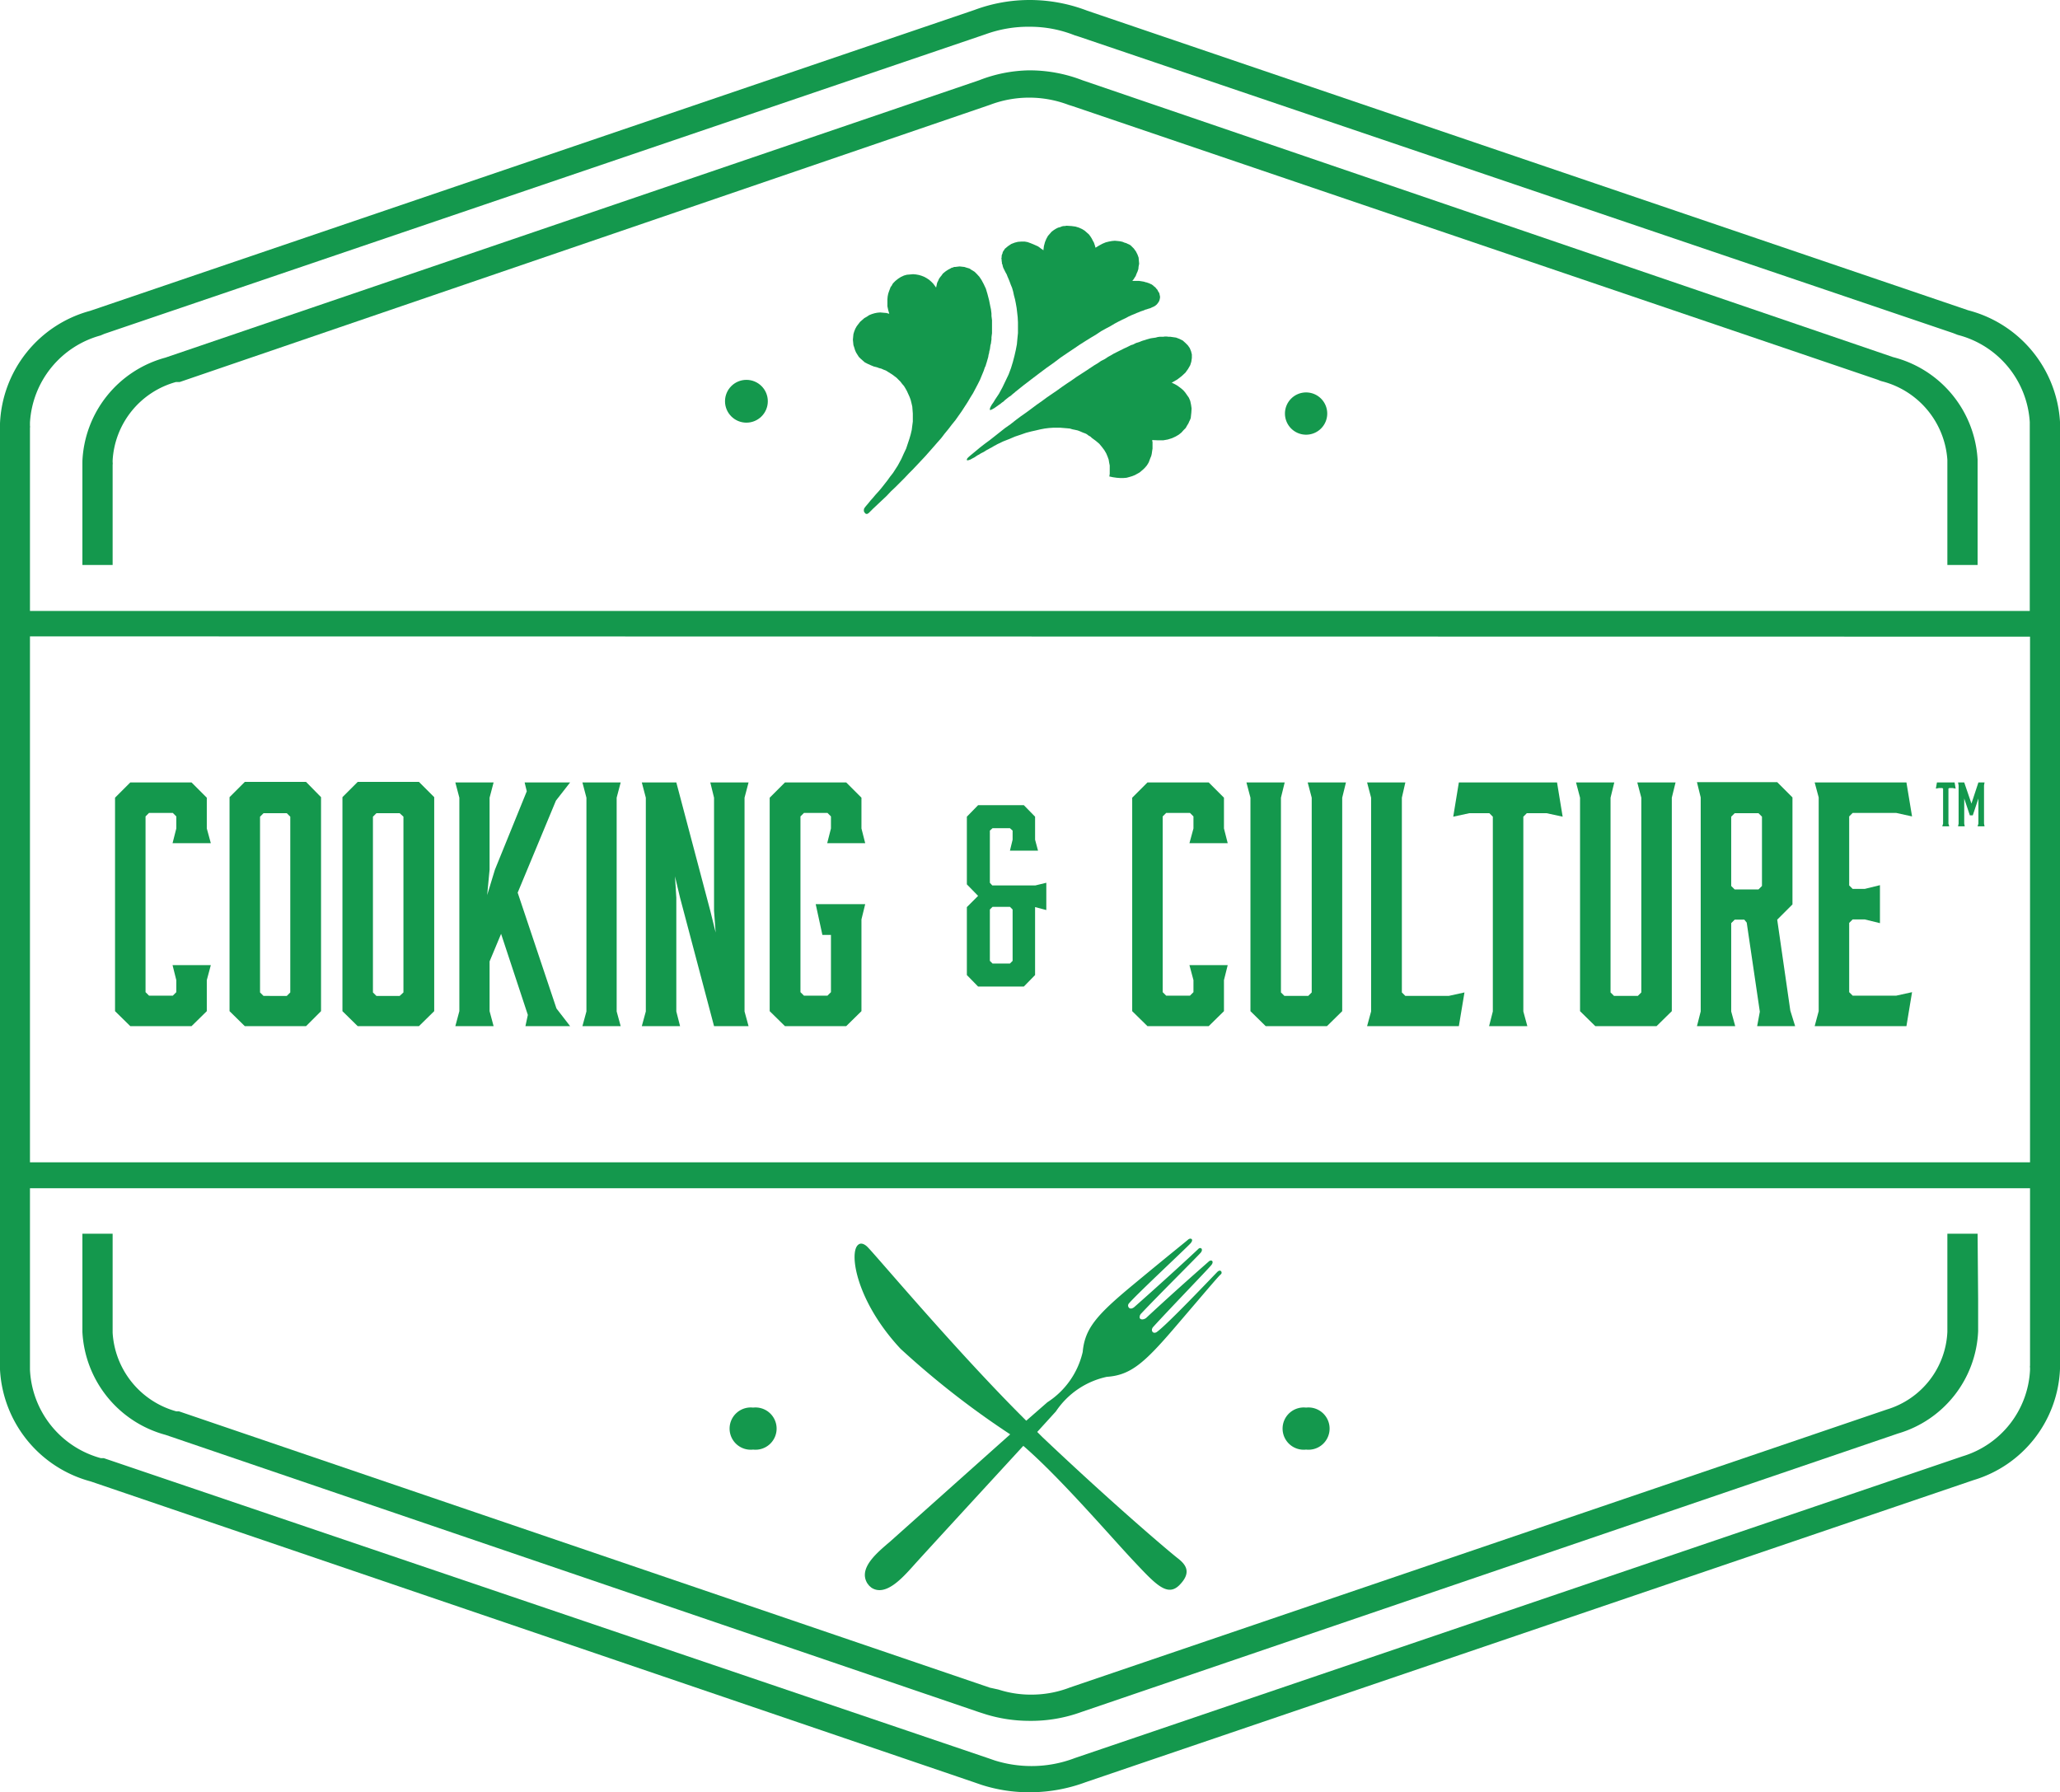
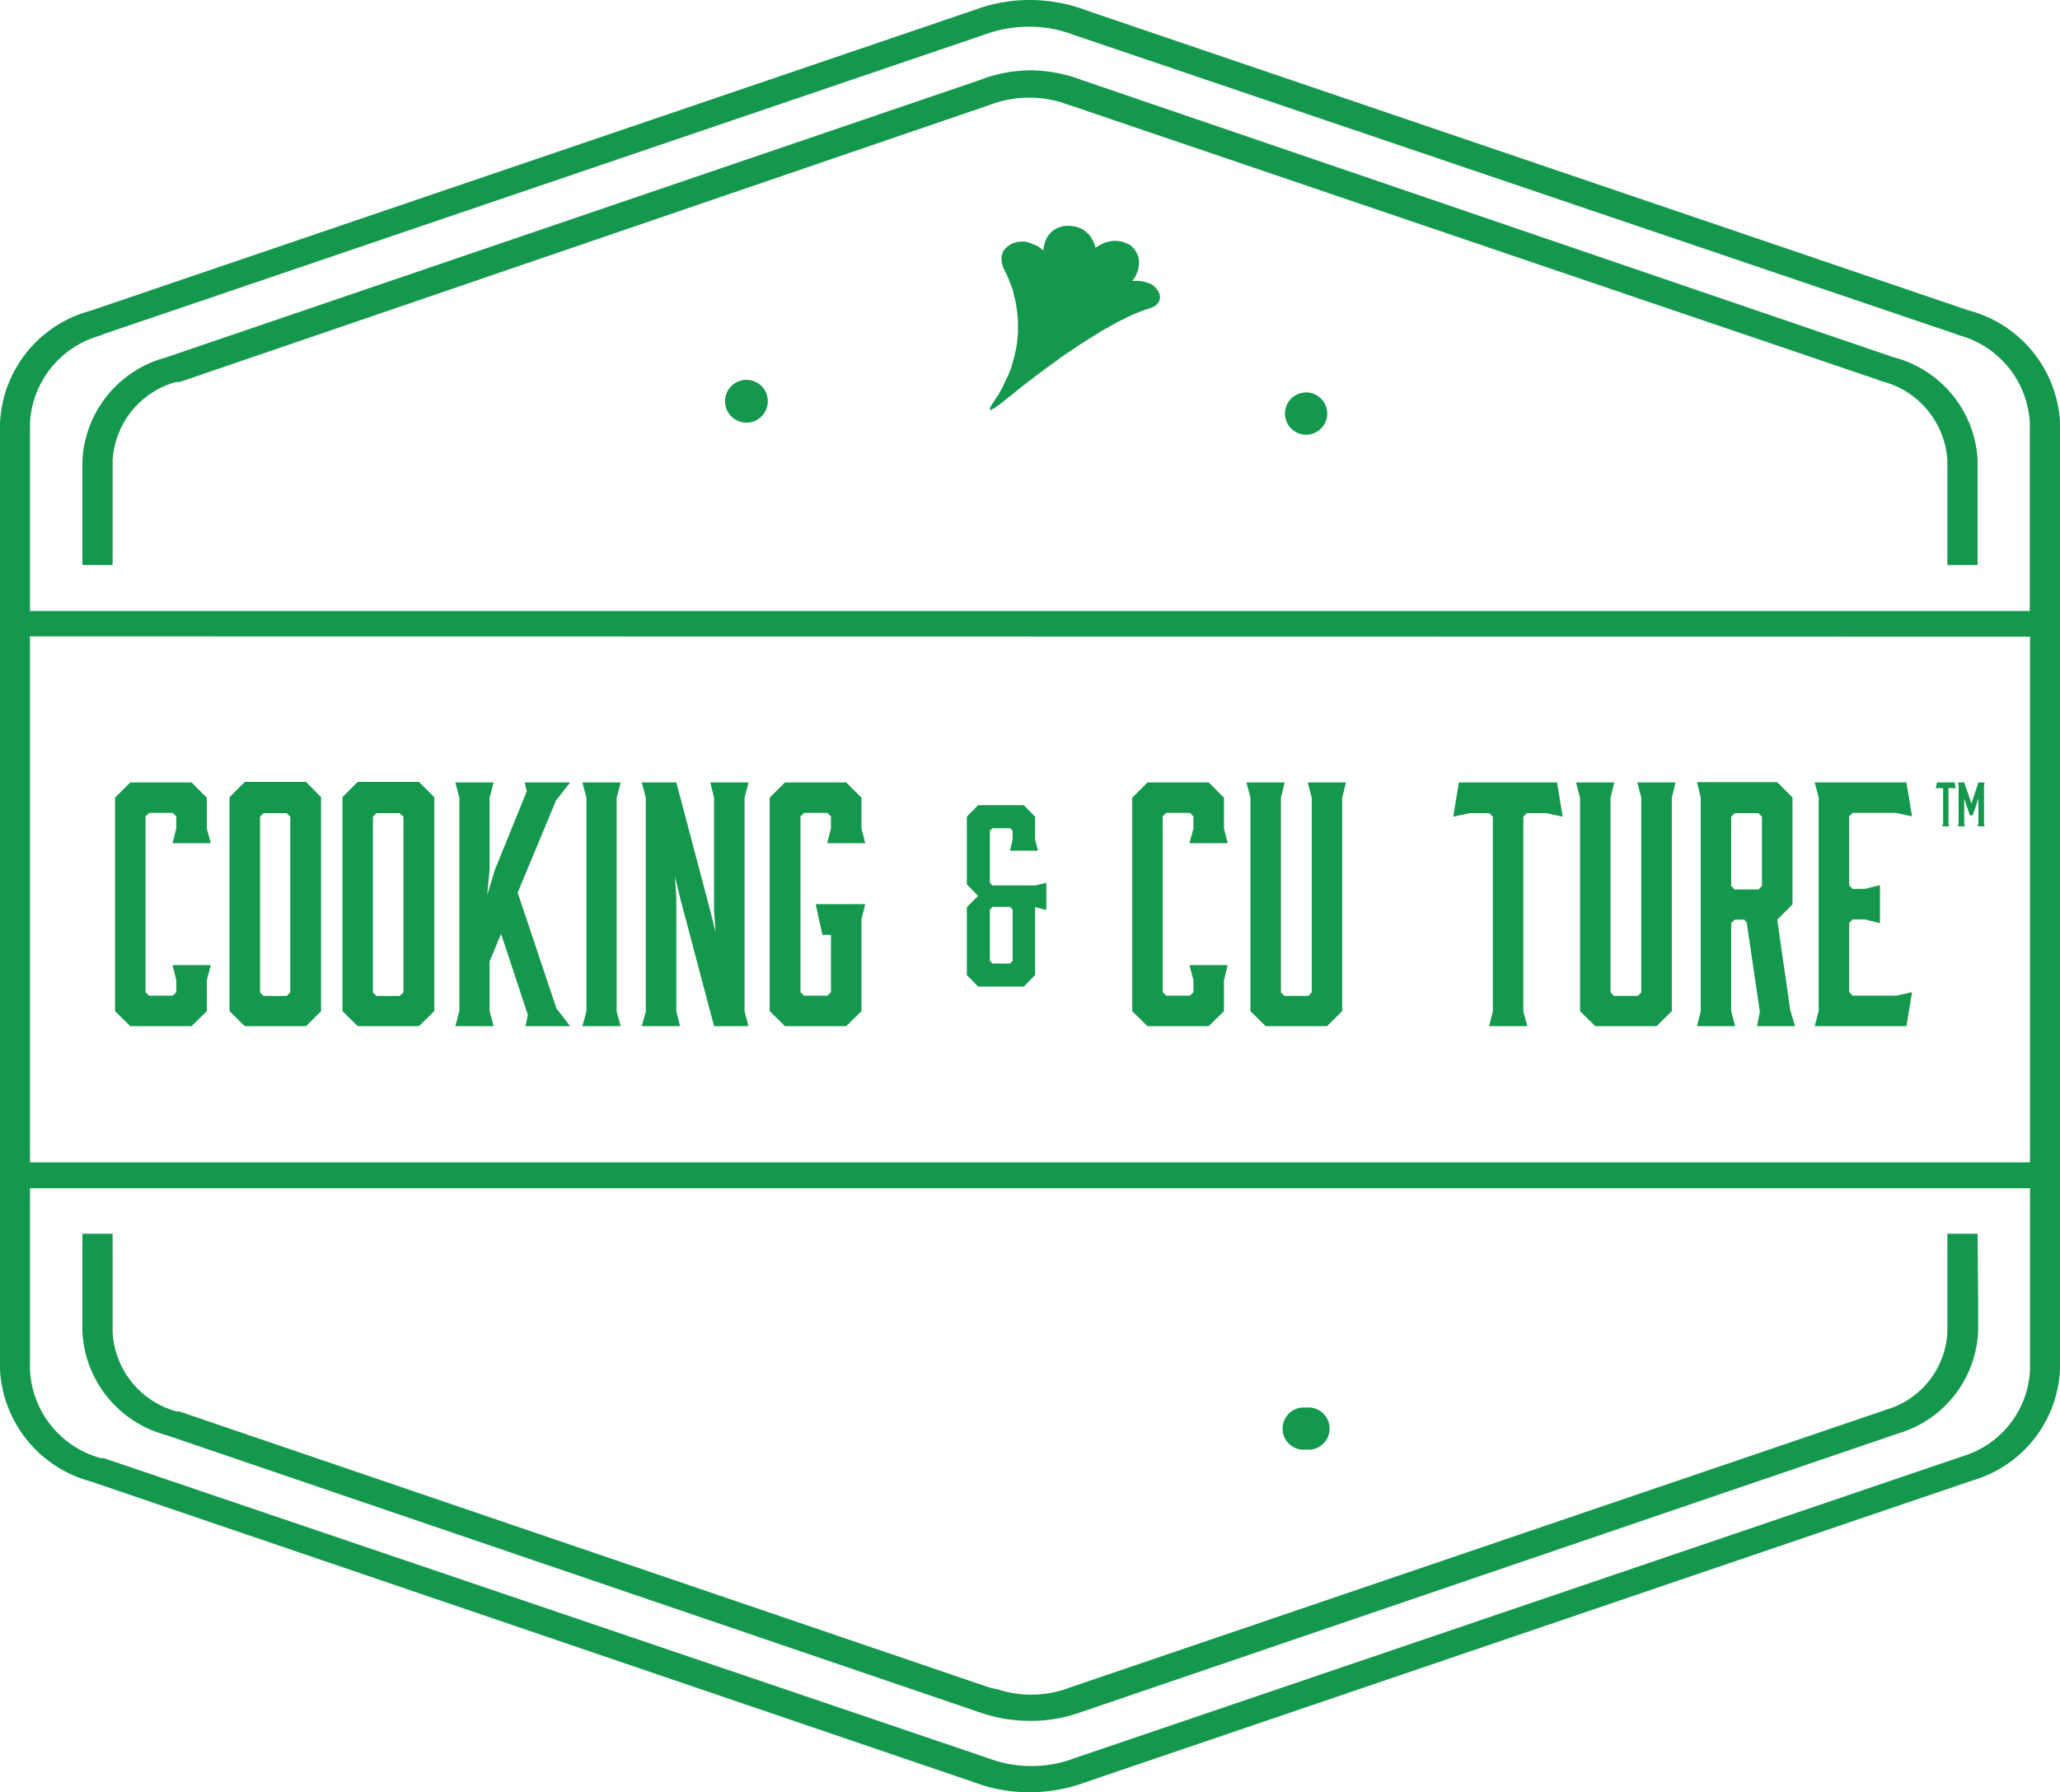
<svg xmlns="http://www.w3.org/2000/svg" id="Layer_1" data-name="Layer 1" viewBox="0 0 77 67">
  <defs>
    <style>.cls-1{fill:#14984d;}</style>
  </defs>
-   <path class="cls-1" d="M37.76,53.62l-4.48,4c-.49.42-1.21,1-.86,1.57l.07.09.08.07c.53.35,1.16-.36,1.59-.84s2.62-2.86,4.09-4.46c1.38,1.19,3.29,3.42,4.11,4.29s1.27,1.38,1.73.91.24-.76-.07-1-2.39-2-5.06-4.53l-.19-.19.7-.77a3.06,3.06,0,0,1,1.9-1.29c.88-.06,1.39-.5,2.53-1.83s1.65-1.94,1.73-2,0-.22-.13-.09-1.9,2-2.27,2.25c-.14.08-.23-.07-.13-.19.58-.64,2.07-2.18,2.18-2.32s0-.22-.1-.13S44,48.19,42.84,49.27c-.08.06-.2.08-.24,0a.19.19,0,0,1,.06-.17c.59-.63,2.11-2.14,2.22-2.27s0-.23-.09-.14-1.19,1.11-2.39,2.17c-.07.06-.17.09-.22,0v0h0a.12.12,0,0,1,0-.11c.13-.2,2.18-2.11,2.32-2.27s0-.22-.09-.14-.72.58-2.07,1.7-1.79,1.62-1.87,2.5a3.05,3.05,0,0,1-1.32,1.88l-.79.69c-2.56-2.54-5.53-6.08-5.92-6.48,0,0-.21-.24-.37-.09-.34.3-.06,2.11,1.59,3.88A32.08,32.08,0,0,0,37.76,53.62Z" />
  <path class="cls-1" d="M77,17.13h0V15.77h0a4.59,4.59,0,0,0-3.43-4.17h0L40.64.4h0A6,6,0,0,0,38.5,0a5.89,5.89,0,0,0-2.07.37L3.37,11.62h0A4.56,4.56,0,0,0,0,15.83s0,0,0,.06H0v1.24H0V49.87H0V51.2H0a4.58,4.58,0,0,0,3.39,4.18h0l33,11.24.29.1h0A5.81,5.81,0,0,0,38.5,67a6,6,0,0,0,2.09-.38L73.77,55.33A4.53,4.53,0,0,0,77,51.18s0,0,0-.06h0V49.87h0ZM1.12,15.8a3.59,3.59,0,0,1,2.64-3.26l.14-.06L36.84,1.28l0,0A4.69,4.69,0,0,1,38.5,1a4.51,4.51,0,0,1,1.67.32l.16.05L73,12.45l.18.07a3.59,3.59,0,0,1,2.69,3.26s0,0,0,.06v7H1.12V16a.28.28,0,0,0,0-.09S1.12,15.83,1.12,15.8Zm74.76,8V43.45H1.12V23.79Zm0,27.41a3.55,3.55,0,0,1-2.52,3.23L40.18,65.72h0a4.53,4.53,0,0,1-1.63.3,4.6,4.6,0,0,1-1.37-.21h0l-.23-.08h0L3.88,54.51l-.11,0A3.6,3.6,0,0,1,1.12,51.2V44.42H75.88v6.63a.19.19,0,0,0,0,.08S75.88,51.18,75.88,51.2Z" />
  <path class="cls-1" d="M3.08,21.12H4.21V17.37a.27.27,0,0,0,0-.09v-.07a3.23,3.23,0,0,1,2.37-2.93l.14,0L37,3.92l0,0a4.14,4.14,0,0,1,2.94,0l.16.05L70.2,14.2a.85.85,0,0,0,.17.06,3.26,3.26,0,0,1,2.42,2.93v3.93h1.13V18.44h0V17.18h0a4.2,4.2,0,0,0-3.16-3.83h0L40.46,3h0a5.47,5.47,0,0,0-2-.37A5.34,5.34,0,0,0,36.6,3L6.18,13.37h0a4.2,4.2,0,0,0-3.1,3.87.43.43,0,0,1,0,.05h0v1.15h0Z" />
  <path class="cls-1" d="M73.92,46.12H72.79v3.67a3.18,3.18,0,0,1-2.26,2.9L40,63.08h0a4,4,0,0,1-1.46.27,3.93,3.93,0,0,1-1.22-.19h0L37,63.09h0L6.69,52.76l-.1,0a3.25,3.25,0,0,1-2.38-2.94V46.12H3.08v2.44h0v1.23h0a4.21,4.21,0,0,0,3.11,3.85h0L36.58,64l.28.09,0,0h0a5.58,5.58,0,0,0,1.6.24A5.5,5.5,0,0,0,40.42,64L70.94,53.59a4.17,4.17,0,0,0,3-3.82.43.43,0,0,0,0-.05h0V48.56h0Z" />
-   <polygon class="cls-1" points="36.27 14.86 36.37 14.7 36.46 14.53 36.55 14.36 36.63 14.2 36.7 14.03 36.77 13.86 36.79 13.8 36.81 13.74 36.84 13.68 36.86 13.61 36.88 13.55 36.9 13.48 36.92 13.41 36.94 13.34 36.95 13.27 36.97 13.2 36.98 13.13 37 13.06 37.01 12.99 37.02 12.91 37.04 12.84 37.05 12.76 37.06 12.69 37.06 12.61 37.07 12.53 37.08 12.46 37.08 12.38 37.08 12.3 37.08 12.22 37.08 12.14 37.08 12.06 37.08 11.97 37.07 11.89 37.06 11.81 37.06 11.72 37.05 11.64 37.04 11.56 37.02 11.47 36.97 11.22 36.91 10.99 36.85 10.79 36.77 10.62 36.69 10.47 36.61 10.35 36.52 10.25 36.43 10.16 36.33 10.1 36.24 10.04 36.14 10.01 36.05 9.98 35.96 9.97 35.87 9.96 35.78 9.97 35.7 9.98 35.66 9.98 35.62 10 35.57 10.01 35.52 10.04 35.46 10.07 35.41 10.1 35.35 10.14 35.3 10.18 35.24 10.23 35.2 10.29 35.15 10.35 35.1 10.42 35.07 10.49 35.03 10.57 35.01 10.66 34.99 10.75 34.94 10.68 34.88 10.6 34.81 10.53 34.73 10.46 34.64 10.4 34.55 10.35 34.45 10.31 34.35 10.28 34.24 10.26 34.13 10.25 34.02 10.26 33.9 10.27 33.79 10.3 33.68 10.35 33.57 10.42 33.47 10.5 33.46 10.51 33.45 10.52 33.42 10.55 33.39 10.58 33.36 10.62 33.33 10.68 33.29 10.73 33.26 10.81 33.23 10.89 33.2 10.98 33.18 11.08 33.17 11.19 33.17 11.31 33.17 11.45 33.2 11.59 33.24 11.73 33.13 11.7 33.01 11.69 32.9 11.68 32.79 11.69 32.69 11.71 32.59 11.74 32.49 11.78 32.4 11.84 32.31 11.89 32.23 11.96 32.15 12.03 32.08 12.12 32.02 12.2 31.97 12.29 31.93 12.39 31.9 12.49 31.89 12.59 31.88 12.7 31.89 12.8 31.9 12.9 31.93 12.99 31.96 13.09 32 13.18 32.05 13.26 32.1 13.34 32.17 13.41 32.25 13.48 32.33 13.55 32.43 13.6 32.54 13.65 32.66 13.7 32.78 13.73 32.86 13.76 32.94 13.78 33.03 13.82 33.11 13.85 33.19 13.9 33.27 13.95 33.35 14 33.43 14.06 33.51 14.12 33.58 14.19 33.66 14.27 33.72 14.35 33.79 14.43 33.85 14.53 33.9 14.62 33.95 14.73 34 14.84 34.04 14.95 34.07 15.07 34.1 15.2 34.11 15.33 34.12 15.46 34.12 15.61 34.12 15.76 34.1 15.91 34.08 16.07 34.04 16.24 33.99 16.41 33.93 16.59 33.87 16.77 33.78 16.96 33.69 17.16 33.63 17.27 33.56 17.4 33.47 17.54 33.38 17.68 33.27 17.82 33.17 17.96 33.06 18.1 32.95 18.24 32.84 18.37 32.73 18.49 32.63 18.61 32.54 18.71 32.46 18.81 32.4 18.88 32.35 18.94 32.32 18.98 32.3 19.01 32.29 19.06 32.29 19.11 32.31 19.15 32.34 19.19 32.37 19.21 32.42 19.21 32.47 19.18 32.63 19.02 32.8 18.86 32.97 18.7 33.14 18.54 33.3 18.37 33.47 18.21 33.63 18.05 33.8 17.88 33.96 17.71 34.12 17.55 34.28 17.38 34.44 17.21 34.59 17.05 34.74 16.88 34.89 16.71 35.03 16.55 35.18 16.38 35.31 16.21 35.45 16.04 35.58 15.87 35.71 15.71 35.83 15.54 35.95 15.37 36.06 15.2 36.17 15.03 36.27 14.86" />
  <polygon class="cls-1" points="38.03 12.65 38.01 12.87 37.97 13.08 37.92 13.3 37.86 13.53 37.79 13.76 37.7 14 37.59 14.23 37.47 14.48 37.34 14.72 37.18 14.96 37.17 14.98 37.16 15 37.15 15.01 37.14 15.03 37.07 15.13 37.02 15.22 37 15.28 37 15.32 37.02 15.33 37.09 15.3 37.19 15.24 37.33 15.14 37.39 15.1 37.45 15.05 37.51 15.01 37.56 14.96 37.61 14.92 37.66 14.88 37.71 14.84 37.76 14.81 37.8 14.78 37.83 14.75 37.87 14.72 37.89 14.7 37.92 14.68 37.93 14.67 37.94 14.66 37.95 14.65 38.25 14.41 38.55 14.18 38.84 13.96 39.12 13.75 39.39 13.56 39.64 13.37 39.89 13.2 40.13 13.04 40.35 12.89 40.57 12.75 40.78 12.62 40.98 12.5 41.16 12.38 41.34 12.28 41.51 12.19 41.66 12.1 41.81 12.02 41.95 11.95 42.08 11.89 42.19 11.83 42.3 11.78 42.4 11.74 42.49 11.7 42.57 11.67 42.64 11.64 42.7 11.62 42.76 11.6 42.8 11.58 42.83 11.57 42.85 11.57 42.86 11.56 42.87 11.56 42.93 11.54 43 11.52 43.06 11.49 43.13 11.46 43.18 11.43 43.24 11.38 43.28 11.33 43.32 11.27 43.34 11.22 43.35 11.18 43.36 11.13 43.36 11.08 43.35 11.04 43.34 10.99 43.33 10.95 43.3 10.91 43.28 10.87 43.26 10.83 43.23 10.8 43.2 10.76 43.17 10.73 43.13 10.7 43.1 10.67 43.07 10.65 43.07 10.65 43.06 10.64 43.04 10.63 43.02 10.62 42.99 10.61 42.96 10.59 42.92 10.58 42.87 10.56 42.82 10.55 42.76 10.53 42.7 10.52 42.64 10.51 42.57 10.5 42.49 10.5 42.41 10.5 42.33 10.5 42.33 10.49 42.35 10.47 42.38 10.43 42.41 10.38 42.45 10.32 42.48 10.24 42.52 10.15 42.55 10.06 42.56 9.96 42.58 9.86 42.57 9.75 42.56 9.63 42.52 9.52 42.46 9.4 42.38 9.29 42.27 9.18 42.26 9.17 42.24 9.16 42.21 9.14 42.16 9.12 42.1 9.09 42.03 9.07 41.96 9.04 41.87 9.02 41.78 9.01 41.67 9 41.56 9.01 41.45 9.03 41.33 9.06 41.21 9.11 41.08 9.18 40.95 9.26 40.95 9.26 40.94 9.23 40.93 9.19 40.91 9.13 40.89 9.07 40.85 9 40.81 8.92 40.76 8.84 40.7 8.76 40.62 8.69 40.54 8.62 40.44 8.56 40.33 8.51 40.2 8.47 40.05 8.45 39.89 8.44 39.88 8.44 39.85 8.44 39.81 8.45 39.76 8.45 39.7 8.46 39.63 8.49 39.55 8.51 39.47 8.55 39.39 8.6 39.31 8.66 39.24 8.74 39.17 8.82 39.11 8.93 39.06 9.05 39.02 9.2 39 9.36 38.99 9.35 38.97 9.33 38.92 9.3 38.87 9.26 38.8 9.21 38.71 9.17 38.62 9.13 38.52 9.09 38.41 9.05 38.3 9.03 38.18 9.03 38.05 9.04 37.93 9.07 37.8 9.12 37.68 9.2 37.56 9.3 37.53 9.35 37.5 9.39 37.48 9.43 37.47 9.48 37.45 9.52 37.44 9.57 37.44 9.62 37.43 9.66 37.44 9.71 37.44 9.76 37.45 9.8 37.45 9.85 37.47 9.89 37.48 9.94 37.49 9.98 37.51 10.03 37.51 10.03 37.52 10.05 37.54 10.09 37.56 10.13 37.59 10.19 37.63 10.26 37.66 10.34 37.7 10.43 37.74 10.53 37.78 10.64 37.83 10.76 37.87 10.9 37.9 11.04 37.94 11.19 37.97 11.34 38 11.51 38.02 11.68 38.04 11.86 38.05 12.05 38.05 12.24 38.05 12.45 38.03 12.65" />
-   <polygon class="cls-1" points="44.17 14.06 44.31 13.93 44.41 13.79 44.49 13.65 44.53 13.52 44.55 13.38 44.55 13.25 44.52 13.13 44.47 13.01 44.4 12.91 44.31 12.82 44.21 12.73 44.09 12.67 43.96 12.62 43.82 12.6 43.75 12.59 43.68 12.59 43.61 12.58 43.54 12.58 43.48 12.59 43.41 12.59 43.34 12.59 43.27 12.6 43.2 12.62 43.13 12.63 43.06 12.64 43 12.65 42.93 12.67 42.86 12.69 42.8 12.71 42.73 12.73 42.67 12.75 42.6 12.78 42.54 12.8 42.47 12.82 42.41 12.85 42.35 12.88 42.28 12.9 42.22 12.93 42.16 12.96 42.1 12.99 42.03 13.02 41.97 13.05 41.91 13.08 41.85 13.11 41.79 13.14 41.73 13.17 41.63 13.22 41.53 13.28 41.42 13.34 41.3 13.42 41.16 13.49 41.03 13.58 40.88 13.67 40.73 13.77 40.58 13.87 40.41 13.98 40.24 14.09 40.07 14.21 39.89 14.33 39.7 14.46 39.52 14.59 39.33 14.72 39.14 14.85 38.95 14.99 38.75 15.13 38.55 15.28 38.36 15.42 38.16 15.56 37.96 15.71 37.77 15.86 37.57 16 37.38 16.15 37.19 16.3 37 16.45 36.81 16.59 36.63 16.73 36.45 16.88 36.28 17.02 36.21 17.08 36.16 17.13 36.14 17.17 36.14 17.2 36.16 17.21 36.21 17.2 36.27 17.18 36.36 17.13 36.42 17.1 36.48 17.06 36.54 17.02 36.6 16.99 36.66 16.95 36.72 16.92 36.78 16.89 36.84 16.85 36.89 16.82 36.95 16.79 37 16.76 37.06 16.73 37.11 16.7 37.16 16.67 37.22 16.64 37.27 16.61 37.5 16.5 37.73 16.41 37.94 16.32 38.15 16.25 38.35 16.18 38.54 16.13 38.72 16.09 38.89 16.05 39.05 16.02 39.21 16 39.36 15.99 39.5 15.99 39.64 15.99 39.76 16 39.88 16.01 39.99 16.02 40.09 16.05 40.19 16.07 40.28 16.09 40.36 16.12 40.43 16.15 40.5 16.18 40.56 16.2 40.62 16.23 40.66 16.26 40.7 16.29 40.74 16.31 40.77 16.33 40.79 16.35 40.8 16.36 40.81 16.37 40.81 16.37 40.96 16.48 41.09 16.59 41.19 16.71 41.28 16.83 41.35 16.95 41.4 17.07 41.44 17.18 41.46 17.3 41.48 17.4 41.48 17.5 41.48 17.59 41.48 17.66 41.48 17.72 41.47 17.77 41.47 17.8 41.46 17.81 41.6 17.84 41.74 17.86 41.87 17.87 41.99 17.87 42.11 17.86 42.22 17.83 42.32 17.8 42.42 17.76 42.51 17.71 42.6 17.66 42.67 17.6 42.74 17.54 42.8 17.48 42.86 17.41 42.9 17.35 42.94 17.28 42.97 17.2 43 17.12 43.03 17.05 43.05 16.97 43.06 16.9 43.07 16.83 43.08 16.77 43.08 16.71 43.08 16.65 43.08 16.6 43.08 16.56 43.08 16.52 43.07 16.49 43.07 16.47 43.07 16.46 43.07 16.45 43.28 16.46 43.48 16.46 43.65 16.43 43.81 16.38 43.94 16.32 44.06 16.25 44.16 16.17 44.24 16.08 44.32 16 44.37 15.91 44.42 15.83 44.45 15.76 44.48 15.7 44.5 15.65 44.51 15.62 44.51 15.61 44.53 15.43 44.54 15.27 44.52 15.13 44.49 14.99 44.44 14.87 44.37 14.77 44.3 14.67 44.23 14.59 44.15 14.52 44.07 14.46 44 14.41 43.93 14.37 43.87 14.34 43.83 14.32 43.8 14.31 43.79 14.31 44 14.19 44.17 14.06" />
  <polygon class="cls-1" points="4.87 38.36 7.16 38.36 7.73 37.8 7.73 36.64 7.88 36.08 6.45 36.08 6.59 36.64 6.59 37.09 6.46 37.22 5.57 37.22 5.44 37.09 5.44 30.52 5.57 30.39 6.46 30.39 6.59 30.52 6.59 30.97 6.45 31.52 7.88 31.52 7.73 30.97 7.73 29.82 7.16 29.25 4.87 29.25 4.3 29.82 4.3 37.8 4.87 38.36" />
  <path class="cls-1" d="M11.44,38.36,12,37.8v-8l-.56-.57H9.15l-.57.57v8l.57.56ZM9.72,30.53l.13-.13h.87l.13.13V37.1l-.13.13H9.85l-.13-.13Z" />
  <path class="cls-1" d="M15.66,38.36l.57-.56v-8l-.57-.57H13.37l-.57.57v8l.57.56Zm-1.72-7.83.13-.13h.87l.14.13V37.1l-.14.13h-.87l-.13-.13Z" />
  <polygon class="cls-1" points="17.02 38.36 18.45 38.36 18.3 37.8 18.3 35.94 18.73 34.91 19.73 37.94 19.64 38.36 21.31 38.36 20.8 37.7 19.35 33.37 20.78 29.93 21.31 29.25 19.61 29.25 19.69 29.58 18.5 32.51 18.21 33.46 18.3 32.51 18.3 29.82 18.45 29.25 17.02 29.25 17.17 29.82 17.17 37.8 17.02 38.36" />
  <polygon class="cls-1" points="21.77 38.36 23.2 38.36 23.05 37.81 23.05 29.82 23.2 29.25 21.77 29.25 21.92 29.82 21.92 37.81 21.77 38.36" />
  <polygon class="cls-1" points="23.99 38.36 25.42 38.36 25.28 37.81 25.28 33.56 25.23 32.76 25.42 33.56 26.69 38.36 27.98 38.36 27.83 37.81 27.83 29.82 27.98 29.25 26.55 29.25 26.69 29.82 26.69 34.05 26.75 34.86 26.55 34.05 25.28 29.25 23.99 29.25 24.14 29.82 24.14 37.81 23.99 38.36" />
  <polygon class="cls-1" points="31.63 38.36 32.2 37.8 32.2 34.37 32.34 33.8 30.49 33.8 30.74 34.95 31.06 34.95 31.06 37.09 30.93 37.22 30.05 37.22 29.92 37.09 29.92 30.52 30.05 30.39 30.93 30.39 31.06 30.52 31.06 30.97 30.92 31.52 32.34 31.52 32.2 30.97 32.2 29.82 31.63 29.25 29.34 29.25 28.77 29.82 28.77 37.8 29.34 38.36 31.63 38.36" />
  <polygon class="cls-1" points="45.18 38.36 45.75 37.8 45.75 36.64 45.89 36.08 44.46 36.08 44.61 36.64 44.61 37.09 44.48 37.22 43.59 37.22 43.46 37.09 43.46 30.52 43.59 30.39 44.48 30.39 44.61 30.52 44.61 30.97 44.46 31.52 45.89 31.52 45.75 30.97 45.75 29.82 45.18 29.25 42.89 29.25 42.32 29.82 42.32 37.8 42.89 38.36 45.18 38.36" />
  <polygon class="cls-1" points="46.74 37.8 47.31 38.36 49.6 38.36 50.17 37.8 50.17 29.82 50.31 29.25 48.88 29.25 49.03 29.82 49.03 37.1 48.9 37.23 48.01 37.23 47.88 37.1 47.88 29.82 48.02 29.25 46.59 29.25 46.74 29.82 46.74 37.8" />
-   <polygon class="cls-1" points="51.1 38.36 54.53 38.36 54.74 37.1 54.15 37.23 52.53 37.23 52.4 37.1 52.4 29.82 52.53 29.25 51.1 29.25 51.25 29.82 51.25 37.81 51.1 38.36" />
  <polygon class="cls-1" points="55.67 30.4 55.8 30.53 55.8 37.81 55.66 38.36 57.09 38.36 56.94 37.81 56.94 30.53 57.07 30.4 57.81 30.4 58.41 30.53 58.2 29.25 54.53 29.25 54.32 30.53 54.92 30.4 55.67 30.4" />
  <polygon class="cls-1" points="59.06 37.8 59.63 38.36 61.92 38.36 62.49 37.8 62.49 29.82 62.63 29.25 61.2 29.25 61.35 29.82 61.35 37.1 61.22 37.23 60.33 37.23 60.2 37.1 60.2 29.82 60.34 29.25 58.91 29.25 59.06 29.82 59.06 37.8" />
  <path class="cls-1" d="M63.43,38.36h1.43l-.15-.55v-3.3l.13-.13h.36l.09.11.49,3.33-.1.54H67.1l-.18-.58-.49-3.4.57-.57v-4l-.57-.57h-3l.14.57v8Zm1.28-7.83.13-.13h.89l.13.13v2.59l-.13.13h-.89l-.13-.13Z" />
  <polygon class="cls-1" points="67.83 38.36 71.26 38.36 71.47 37.09 70.88 37.22 69.25 37.22 69.12 37.09 69.12 34.5 69.25 34.37 69.7 34.37 70.27 34.51 70.27 33.09 69.7 33.23 69.25 33.23 69.12 33.1 69.12 30.52 69.25 30.39 70.88 30.39 71.47 30.52 71.26 29.25 67.83 29.25 67.98 29.81 67.98 37.8 67.83 38.36" />
  <path class="cls-1" d="M38.27,36.88l.42-.43V33.91l.42.11V33l-.41.1H37.09L37,33V31.05l.1-.09h.65l.1.09v.34l-.1.41H38.8l-.11-.41v-.86l-.42-.43H36.56l-.42.43v2.53l.42.43-.42.42v2.54l.42.43ZM37,34l.1-.1h.65l.1.1v1.92l-.1.1h-.65l-.1-.1Z" />
-   <path class="cls-1" d="M28.15,54.19a.79.79,0,1,0,0-1.57.79.79,0,1,0,0,1.57Z" />
  <path class="cls-1" d="M48.82,54.19a.79.79,0,1,0,0-1.57.79.79,0,1,0,0,1.57Z" />
  <circle class="cls-1" cx="27.9" cy="15" r="0.8" />
  <path class="cls-1" d="M48.82,14.67a.79.79,0,1,0,.79.79A.79.79,0,0,0,48.82,14.67Z" />
  <polygon class="cls-1" points="72.6 29.46 72.63 29.48 72.63 30.79 72.6 30.89 72.86 30.89 72.83 30.79 72.83 29.48 72.86 29.46 72.99 29.46 73.1 29.48 73.06 29.25 72.4 29.25 72.36 29.48 72.47 29.46 72.6 29.46" />
  <polygon class="cls-1" points="73.19 30.89 73.44 30.89 73.42 30.79 73.42 29.85 73.63 30.48 73.74 30.48 73.95 29.85 73.95 30.79 73.92 30.89 74.18 30.89 74.16 30.79 74.16 29.36 74.18 29.25 73.95 29.25 73.69 30.04 73.42 29.25 73.19 29.25 73.21 29.36 73.21 30.79 73.19 30.89" />
</svg>